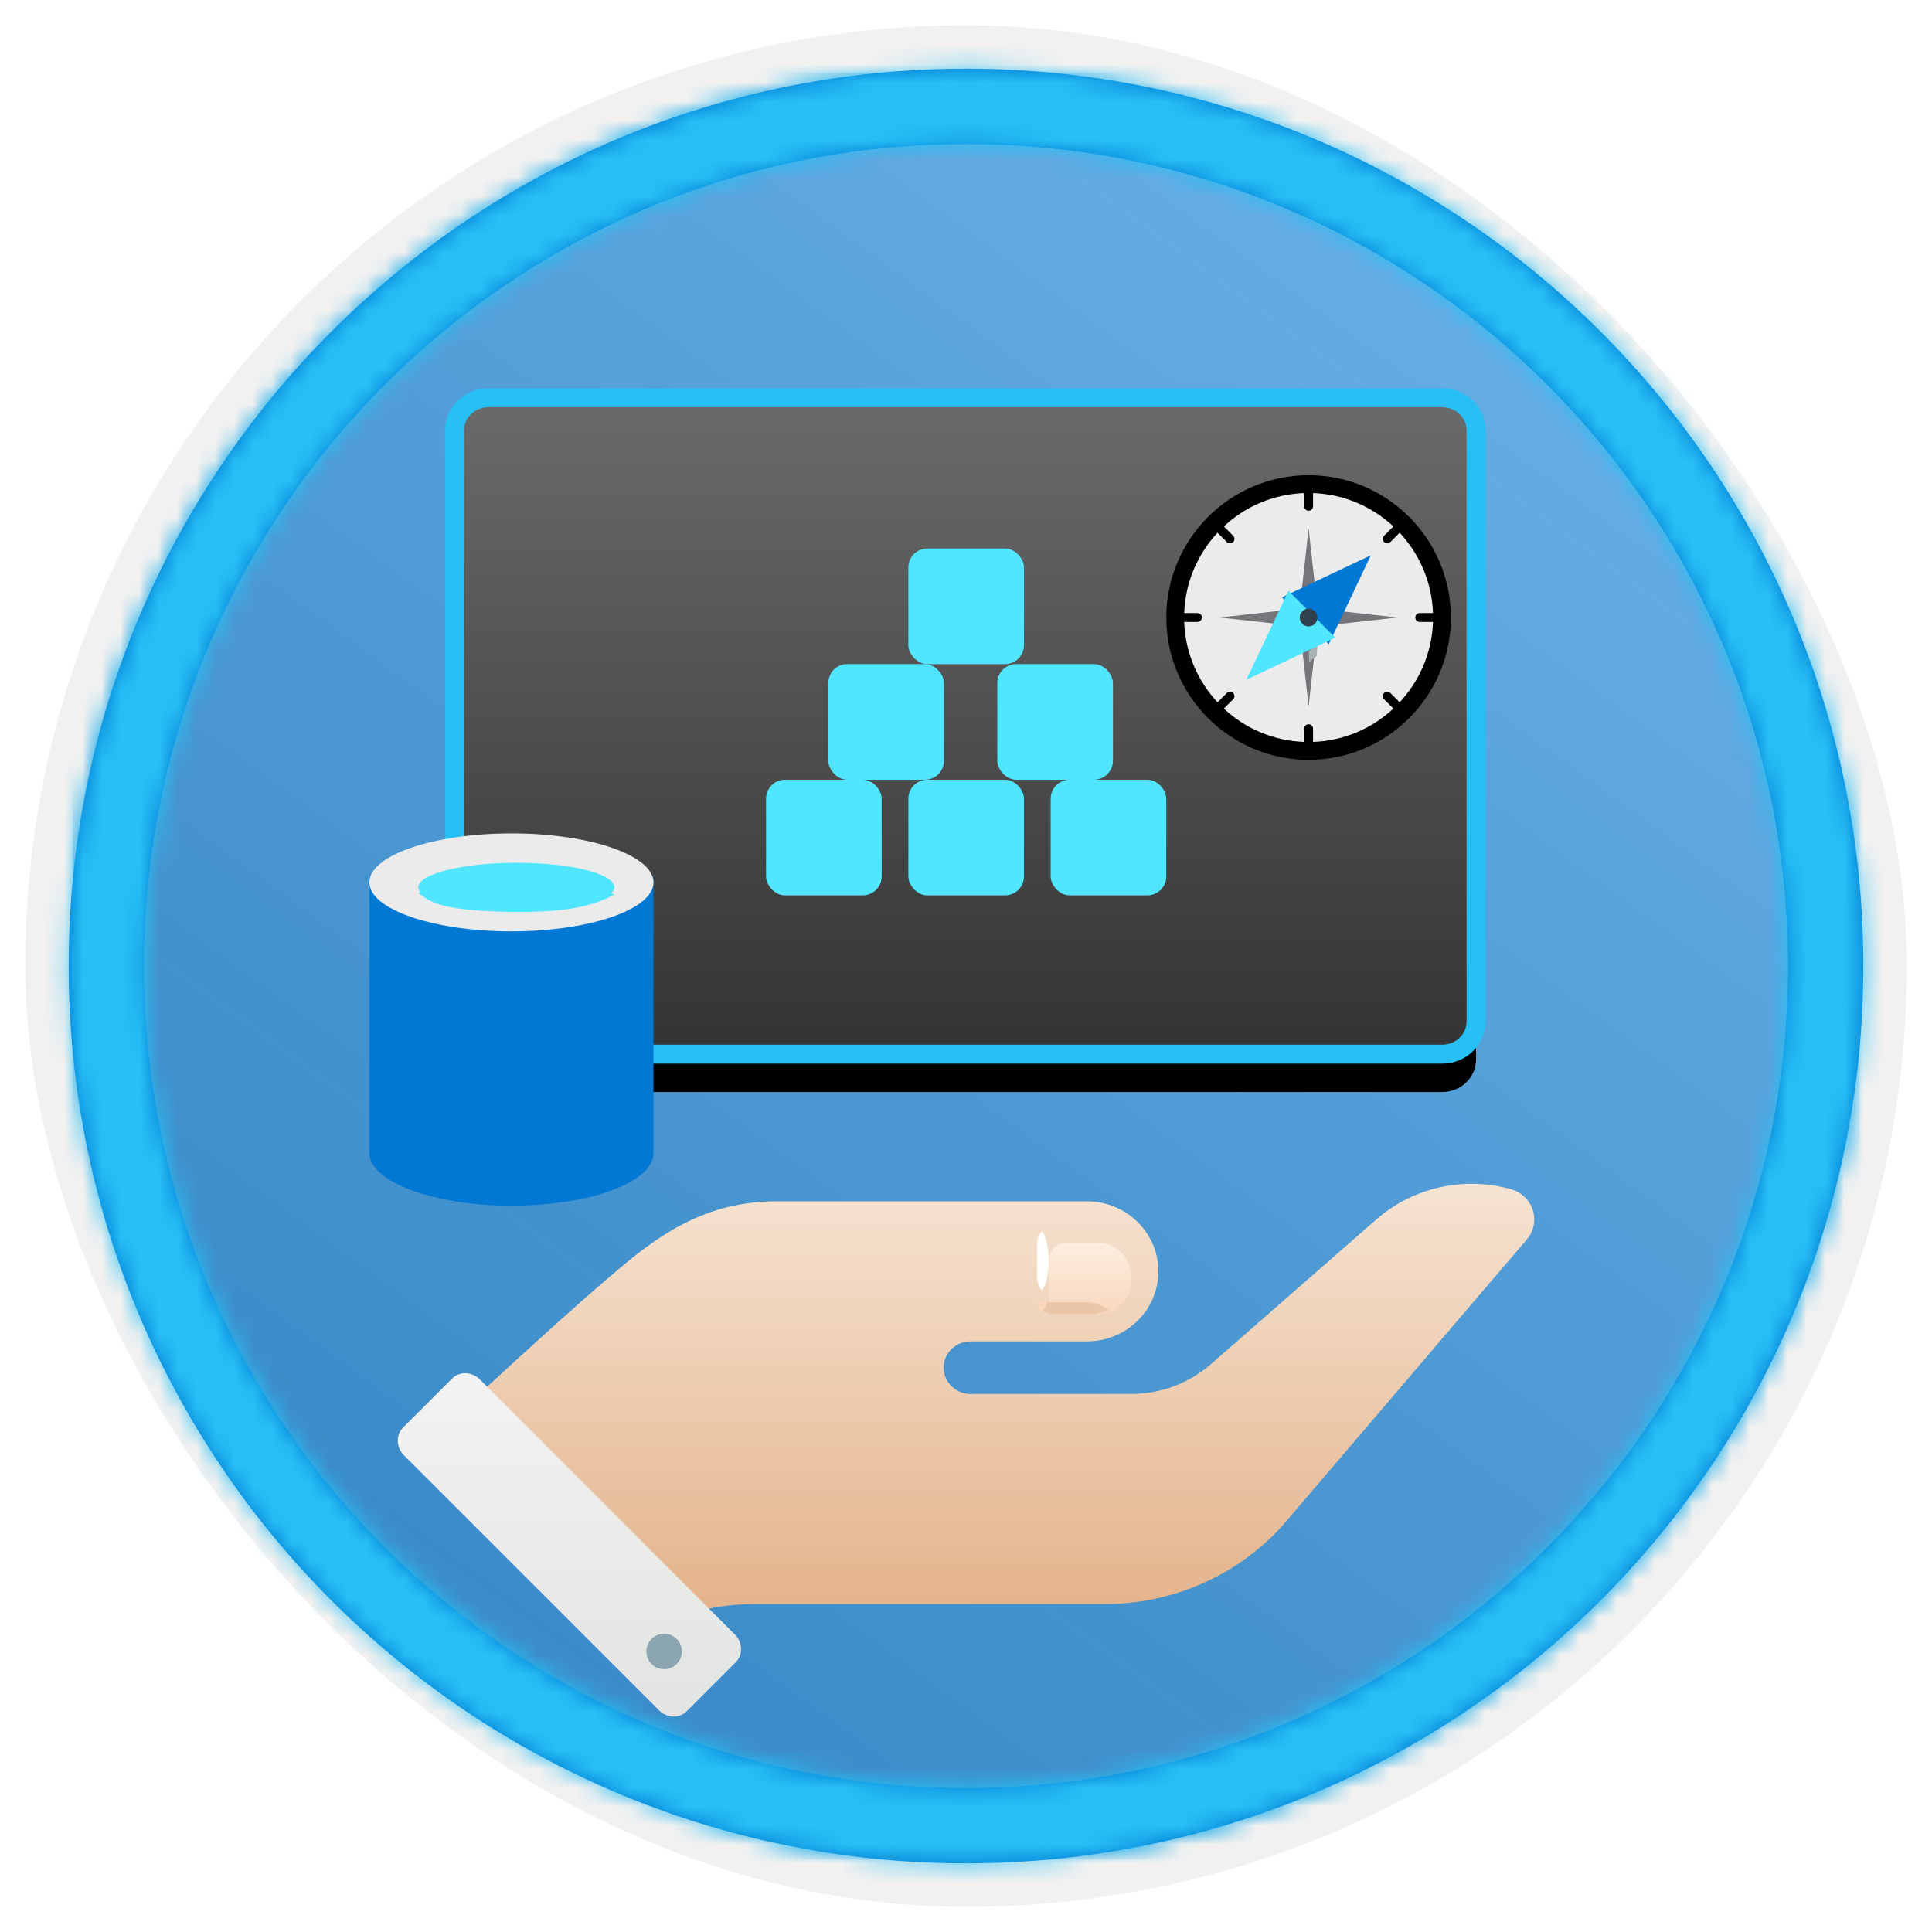
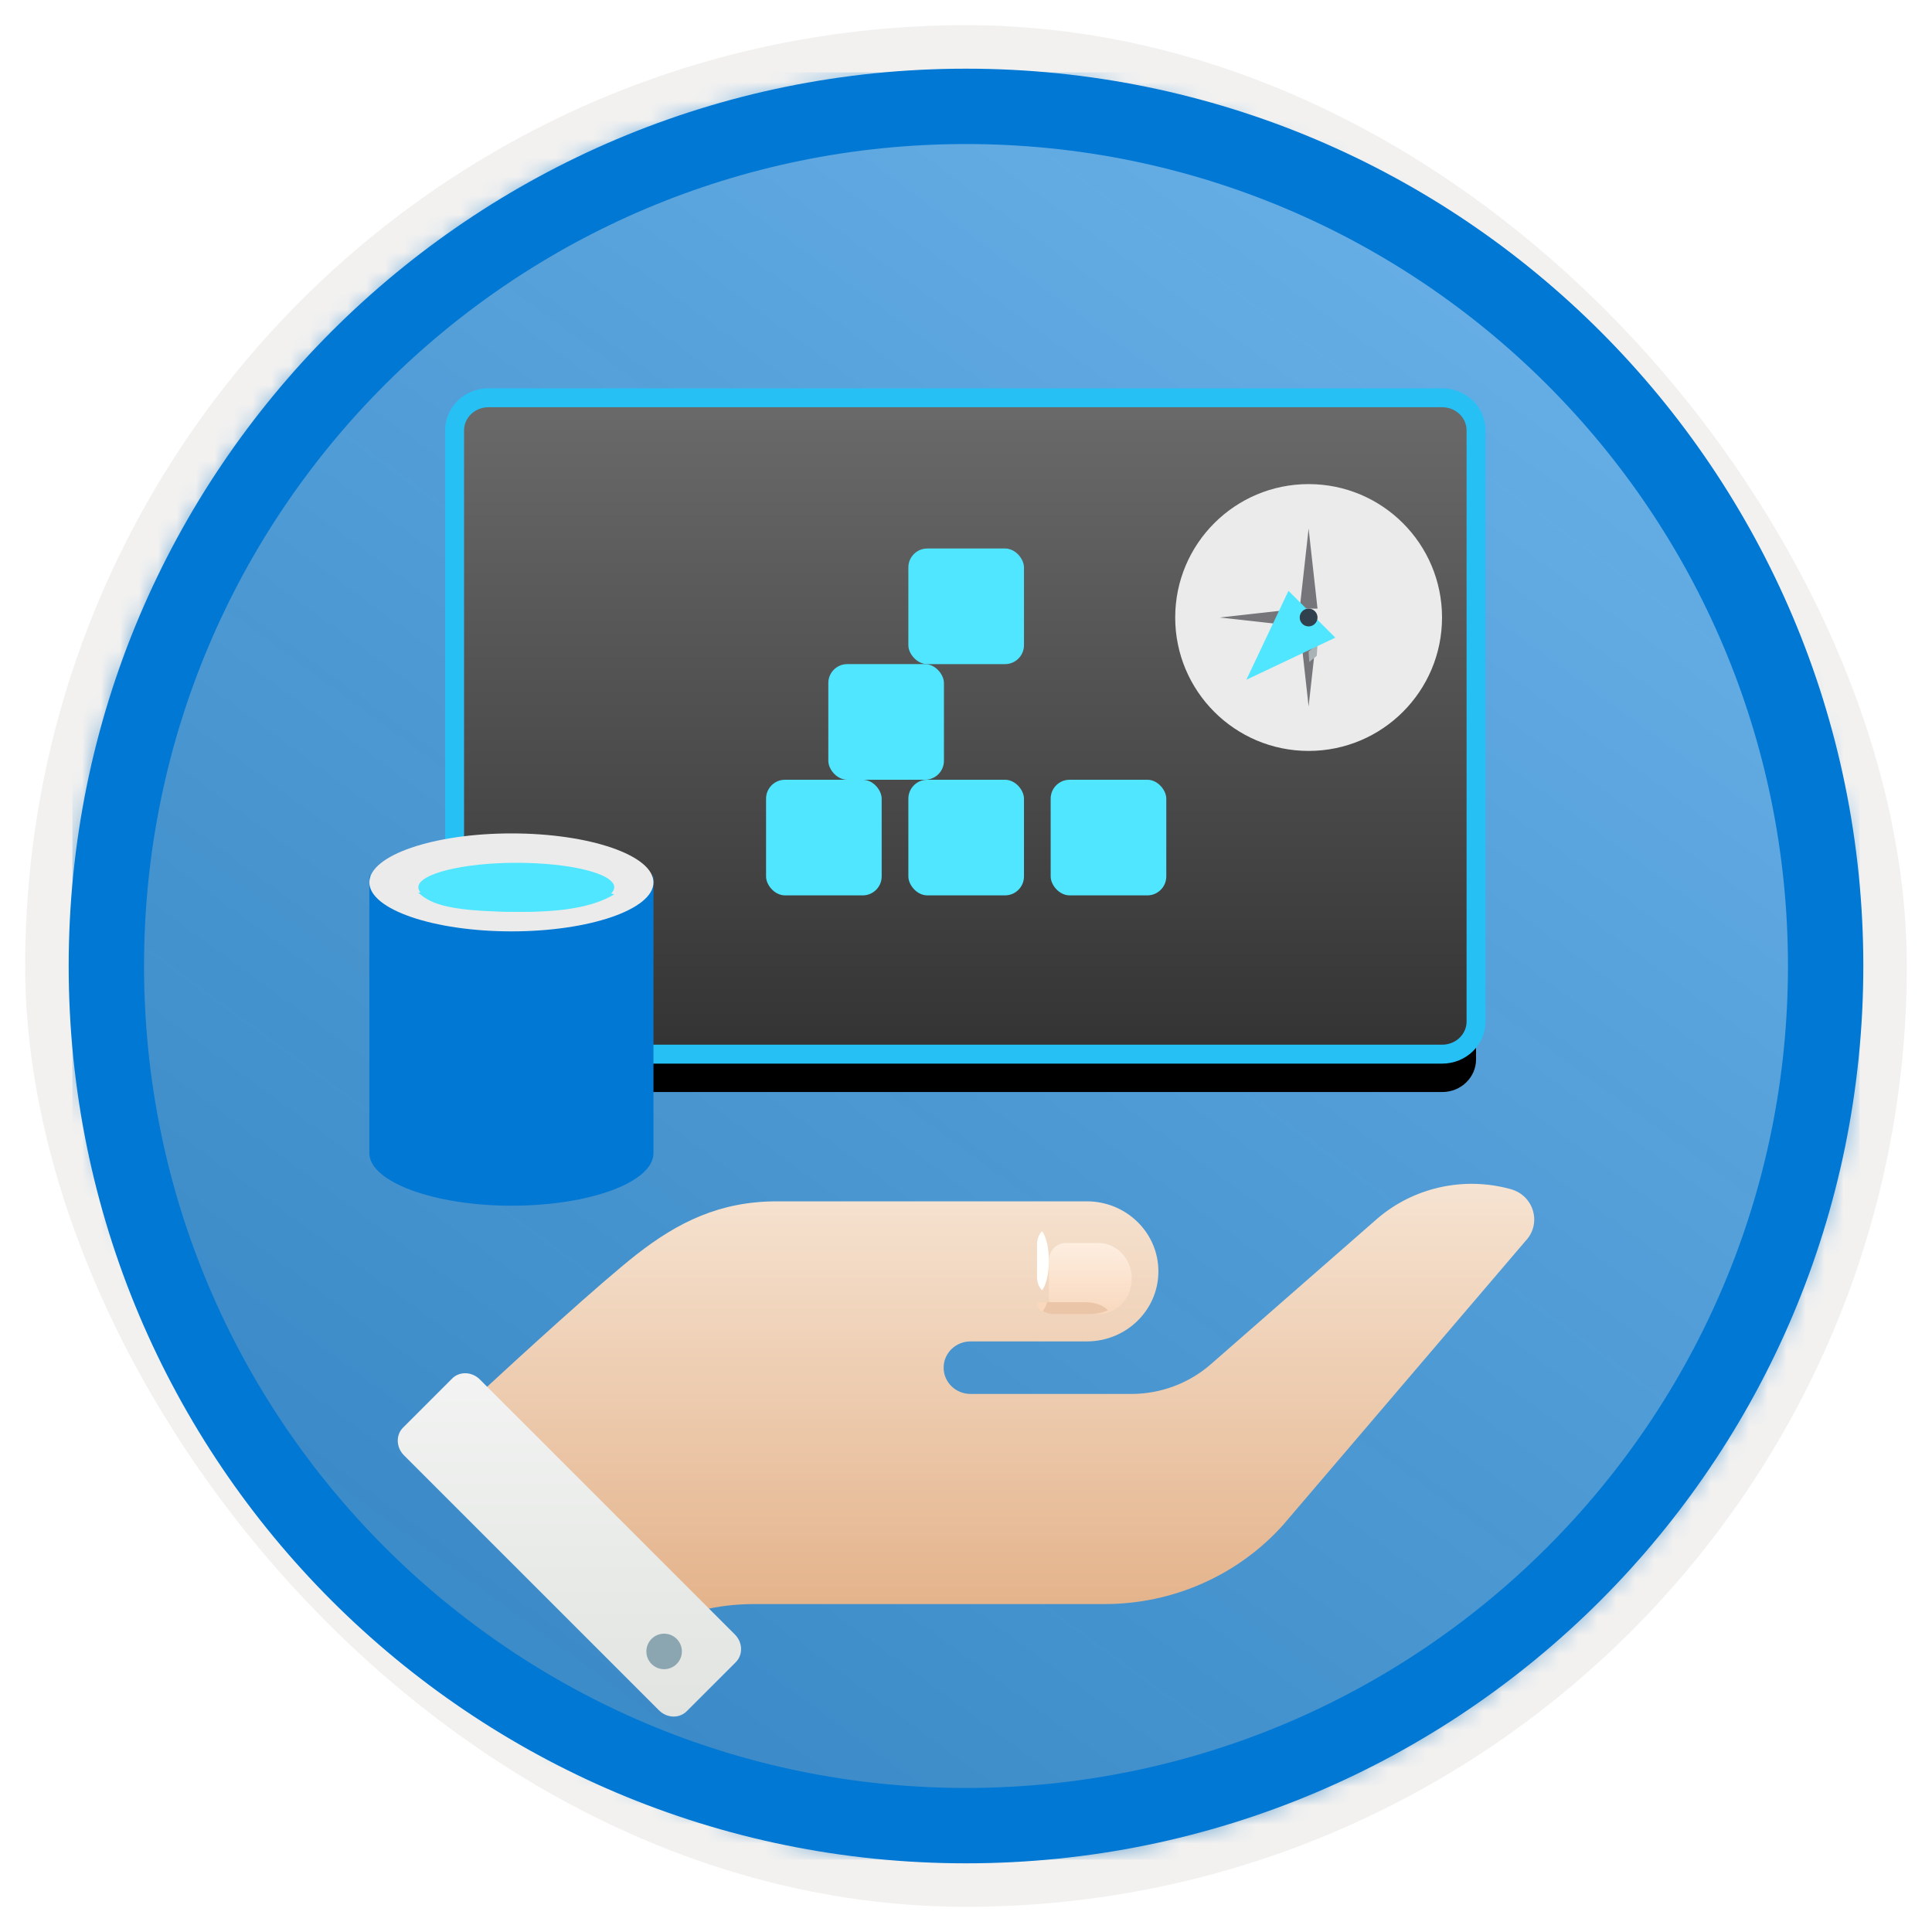
<svg xmlns="http://www.w3.org/2000/svg" xmlns:xlink="http://www.w3.org/1999/xlink" width="102px" height="102px" viewBox="0 0 102 102" version="1.1">
  <title>Azure Data Fundamentals: Explore relational data in Azure/explore-relational-data-offerings-in-azure</title>
  <defs>
    <rect id="path-1" x="0" y="0" width="94.34" height="94.34" rx="47.17" />
    <filter x="-2.9%" y="-2.9%" width="106.4%" height="106.4%" filterUnits="objectBoundingBox" id="filter-3">
      <feMorphology radius="2.5" operator="dilate" in="SourceAlpha" result="shadowSpreadOuter1" />
      <feOffset dx="0.5" dy="0.5" in="shadowSpreadOuter1" result="shadowOffsetOuter1" />
      <feMorphology radius="1" operator="erode" in="SourceAlpha" result="shadowInner" />
      <feOffset dx="0.5" dy="0.5" in="shadowInner" result="shadowInner" />
      <feComposite in="shadowOffsetOuter1" in2="shadowInner" operator="out" result="shadowOffsetOuter1" />
      <feColorMatrix values="0 0 0 0 0.822   0 0 0 0 0.832   0 0 0 0 0.836  0 0 0 1 0" type="matrix" in="shadowOffsetOuter1" />
    </filter>
    <linearGradient x1="77.83%" y1="11.2%" x2="-99.689%" y2="253.808%" id="linearGradient-4">
      <stop stop-color="#FFFFFF" offset="0%" />
      <stop stop-color="#000000" stop-opacity="0.5" offset="100%" />
    </linearGradient>
    <rect id="path-5" x="0" y="0" width="94.34" height="94.34" />
    <rect id="path-6" x="0" y="0" width="94.34" height="94.34" />
    <path d="M48.113,0.739 C74.277,0.739 95.487,21.949 95.487,48.113 C95.487,74.277 74.277,95.487 48.113,95.487 C21.949,95.487 0.739,74.277 0.739,48.113 C0.739,21.949 21.949,0.739 48.113,0.739 Z M48.113,4.717 C24.146,4.717 4.717,24.146 4.717,48.113 C4.717,72.08 24.146,91.509 48.113,91.509 C72.08,91.509 91.509,72.08 91.509,48.113 C91.509,24.146 72.08,4.717 48.113,4.717 Z" id="path-7" />
    <filter x="-20.0%" y="-42.7%" width="141.7%" height="188.4%" filterUnits="objectBoundingBox" id="filter-9">
      <feOffset dx="0" dy="2" in="SourceAlpha" result="shadowOffsetOuter1" />
      <feGaussianBlur stdDeviation="2" in="shadowOffsetOuter1" result="shadowBlurOuter1" />
      <feColorMatrix values="0 0 0 0 0   0 0 0 0 0   0 0 0 0 0  0 0 0 0.099 0" type="matrix" in="shadowBlurOuter1" result="shadowMatrixOuter1" />
      <feMerge>
        <feMergeNode in="shadowMatrixOuter1" />
        <feMergeNode in="SourceGraphic" />
      </feMerge>
    </filter>
    <linearGradient x1="50%" y1="0%" x2="50%" y2="100%" id="linearGradient-10">
      <stop stop-color="#F6E4D3" offset="0%" />
      <stop stop-color="#E4B38B" offset="100%" />
    </linearGradient>
    <linearGradient x1="50%" y1="0%" x2="50%" y2="100%" id="linearGradient-11">
      <stop stop-color="#F2F3F2" offset="0%" />
      <stop stop-color="#E1E4E1" offset="100%" />
    </linearGradient>
    <linearGradient x1="50%" y1="0%" x2="50%" y2="100%" id="linearGradient-12">
      <stop stop-color="#FDEEE0" offset="0%" />
      <stop stop-color="#F9D8BE" offset="100%" />
    </linearGradient>
    <linearGradient x1="50%" y1="0.67%" x2="50%" y2="100%" id="linearGradient-13">
      <stop stop-color="#6A6A6A" offset="0%" />
      <stop stop-color="#343333" offset="100%" />
    </linearGradient>
    <path d="M52.142,5.96468329e-13 C53.129,5.96468329e-13 53.928,0.771 53.928,1.722 L53.928,32.932 C53.928,33.883 53.129,34.654 52.142,34.654 L1.786,34.654 C0.8,34.654 -5.72051497e-13,33.883 -5.72051497e-13,32.932 L-5.72051497e-13,1.722 C-5.72051497e-13,0.771 0.8,5.96468329e-13 1.786,5.96468329e-13 L52.142,5.96468329e-13 Z" id="path-14" />
    <filter x="-13.9%" y="-15.9%" width="127.8%" height="143.3%" filterUnits="objectBoundingBox" id="filter-15">
      <feMorphology radius="0.5" operator="dilate" in="SourceAlpha" result="shadowSpreadOuter1" />
      <feOffset dx="0" dy="2" in="shadowSpreadOuter1" result="shadowOffsetOuter1" />
      <feGaussianBlur stdDeviation="2" in="shadowOffsetOuter1" result="shadowBlurOuter1" />
      <feComposite in="shadowBlurOuter1" in2="SourceAlpha" operator="out" result="shadowBlurOuter1" />
      <feColorMatrix values="0 0 0 0 0   0 0 0 0 0   0 0 0 0 0  0 0 0 0.1 0" type="matrix" in="shadowBlurOuter1" />
    </filter>
    <filter x="-26.6%" y="-26.6%" width="159.7%" height="159.7%" filterUnits="objectBoundingBox" id="filter-16">
      <feOffset dx="0" dy="2" in="SourceAlpha" result="shadowOffsetOuter1" />
      <feColorMatrix values="0 0 0 0 0   0 0 0 0 0   0 0 0 0 0  0 0 0 0.096 0" type="matrix" in="shadowOffsetOuter1" result="shadowMatrixOuter1" />
      <feMerge>
        <feMergeNode in="shadowMatrixOuter1" />
        <feMergeNode in="SourceGraphic" />
      </feMerge>
    </filter>
    <filter x="-80.0%" y="-61.1%" width="260.0%" height="223.9%" filterUnits="objectBoundingBox" id="filter-17">
      <feOffset dx="0" dy="2" in="SourceAlpha" result="shadowOffsetOuter1" />
      <feGaussianBlur stdDeviation="2" in="shadowOffsetOuter1" result="shadowBlurOuter1" />
      <feColorMatrix values="0 0 0 0 0   0 0 0 0 0   0 0 0 0 0  0 0 0 0.1 0" type="matrix" in="shadowBlurOuter1" result="shadowMatrixOuter1" />
      <feMerge>
        <feMergeNode in="shadowMatrixOuter1" />
        <feMergeNode in="SourceGraphic" />
      </feMerge>
    </filter>
  </defs>
  <g id="Badges" stroke="none" stroke-width="1" fill="none" fill-rule="evenodd">
    <g id="Azure-Data-Fundamentals:-Explore-relational-data-in-Azure" transform="translate(-159, -699)">
      <g id="Azure-Data-Fundamentals:-Explore-relational-data-in-Azure/explore-relational-data-offerings-in-azure" transform="translate(160, 700)">
        <g id="Badge-Plates/Circle">
          <g id="BG" transform="translate(2.83, 2.83)">
            <mask id="mask-2" fill="white">
              <use xlink:href="#path-1" />
            </mask>
            <g>
              <use fill="black" fill-opacity="1" filter="url(#filter-3)" xlink:href="#path-1" />
              <rect stroke="#F2F1F0" stroke-width="2.5" x="-1.25" y="-1.25" width="96.84" height="96.84" rx="48.42" />
            </g>
            <g id="Colors/Azure/BG-Solid-Badges" mask="url(#mask-2)">
              <g id="Rectangle">
                <use fill="#0078D4" xlink:href="#path-5" />
                <use fill-opacity="0.4" fill="url(#linearGradient-4)" xlink:href="#path-5" />
              </g>
              <g id="Rectangle-Copy">
                <use fill="#0078D4" xlink:href="#path-6" />
                <use fill-opacity="0.4" fill="url(#linearGradient-4)" xlink:href="#path-6" />
              </g>
            </g>
          </g>
          <g id="Border" transform="translate(1.887, 1.887)">
            <mask id="mask-8" fill="white">
              <use xlink:href="#path-7" />
            </mask>
            <use id="Boarder" fill="#0078D4" fill-rule="nonzero" xlink:href="#path-7" />
            <g id="Colors/Azure/Border" mask="url(#mask-8)" fill="#27C0F5">
              <g transform="translate(-1.887, -1.887)" id="Rectangle">
-                 <rect x="0" y="0" width="100" height="100" />
-               </g>
+                 </g>
            </g>
          </g>
        </g>
        <g id="Group-7" filter="url(#filter-9)" transform="translate(20, 59.5)">
          <path d="M58.768,0.284 C56.295,-0.407 53.633,0.182 51.705,1.846 L42.899,9.549 C41.746,10.544 40.262,11.093 38.724,11.093 L30.237,11.093 C29.454,11.093 28.819,10.472 28.819,9.707 C28.819,8.941 29.454,8.32 30.237,8.32 C30.237,8.32 36.155,8.32 36.378,8.32 C38.466,8.32 40.158,6.664 40.158,4.622 C40.158,2.58 38.466,0.924 36.378,0.924 C36.155,0.924 28.436,0.924 25.985,0.924 C24.604,0.924 21.495,0.924 20.019,0.924 C17.014,0.924 14.79,2.024 12.612,3.727 C10.674,5.243 6.377,9.179 4.375,11.029 L16.1,22.5 C16.882,22.314 17.785,22.187 18.815,22.187 L37.323,22.187 C40.931,22.187 44.363,20.664 46.741,18.01 L59.551,3.004 C60.406,2.095 59.982,0.623 58.768,0.284" id="Fill-168" fill="url(#linearGradient-10)" />
          <path d="M17.845,25.255 L15.255,27.845 C14.864,28.237 14.209,28.215 13.791,27.797 L0.328,14.334 C-0.09,13.916 -0.112,13.261 0.28,12.87 L2.87,10.28 C3.261,9.888 3.916,9.91 4.334,10.328 L17.797,23.791 C18.215,24.209 18.237,24.864 17.845,25.255" id="Fill-169" fill="url(#linearGradient-11)" />
          <path d="M15,24.688 C15,25.205 14.58,25.625 14.062,25.625 C13.545,25.625 13.125,25.205 13.125,24.688 C13.125,24.17 13.545,23.75 14.062,23.75 C14.58,23.75 15,24.17 15,24.688" id="Fill-176" fill="#8BA6B1" />
          <path d="M34.375,4.062 C34.375,3.545 34.767,3.125 35.25,3.125 L37,3.125 C37.967,3.125 38.75,3.964 38.75,5 C38.75,6.035 37.967,6.875 37,6.875 L35.25,6.875 C34.767,6.875 34.375,6.455 34.375,5.938 L34.375,4.062 Z" id="Fill-180" fill="url(#linearGradient-12)" />
          <path d="M34.67,6.875 L36.51,6.875 C36.875,6.875 37.214,6.801 37.5,6.676 C37.249,6.428 36.839,6.25 36.318,6.25 L33.75,6.25 C33.75,6.595 34.162,6.875 34.67,6.875" id="Fill-181" fill="#EAC5A7" />
          <path d="M34.375,4.062 C34.375,3.371 34.229,2.78 34.019,2.5 C33.86,2.657 33.75,2.902 33.75,3.194 L33.75,4.931 C33.75,5.222 33.86,5.468 34.019,5.625 C34.229,5.345 34.375,4.754 34.375,4.062" id="Fill-182" fill="#FFFFFE" />
          <path d="M34.019,6.749 C34.131,6.641 34.224,6.464 34.287,6.25 L33.75,6.25 C33.75,6.459 33.86,6.636 34.019,6.749" id="Fill-183" fill="#F9D8BE" />
        </g>
        <g id="Group-4" transform="translate(23, 20)">
          <g id="Fill-1">
            <use fill="black" fill-opacity="1" filter="url(#filter-15)" xlink:href="#path-14" />
            <use stroke="#27C0F5" stroke-width="1" fill="url(#linearGradient-13)" fill-rule="evenodd" xlink:href="#path-14" />
          </g>
          <g id="Rectangle-" transform="translate(16.444, 7.958)" fill="#50E6FF">
            <rect id="Rectangle-Copy-24" x="7.513" y="12.209" width="6.104" height="6.104" rx="1" />
            <rect id="Rectangle-Copy-25" x="15.026" y="12.209" width="6.104" height="6.104" rx="1" />
            <rect id="Rectangle-Copy-26" x="0" y="12.209" width="6.104" height="6.104" rx="1" />
            <rect id="Rectangle-Copy-27" x="3.287" y="6.104" width="6.104" height="6.104" rx="1" />
-             <rect id="Rectangle-Copy-28" x="12.209" y="6.104" width="6.104" height="6.104" rx="1" />
            <rect id="Rectangle-Copy-29" x="7.513" y="0" width="6.104" height="6.104" rx="1" />
          </g>
          <g id="Compass-" filter="url(#filter-16)" transform="translate(37.575, 2.088)">
            <path d="M14.557,7.513 C14.557,11.403 11.403,14.557 7.513,14.557 C3.623,14.557 0.47,11.403 0.47,7.513 C0.47,3.623 3.623,0.47 7.513,0.47 C11.403,0.47 14.557,3.623 14.557,7.513" id="Fill-49" fill="#EBEBEB" />
-             <path d="M12.321,11.989 L11.83,11.498 C11.738,11.406 11.589,11.406 11.498,11.498 C11.406,11.589 11.406,11.738 11.498,11.83 L11.989,12.321 C10.868,13.366 9.384,14.023 7.748,14.081 L7.748,13.383 C7.748,13.253 7.643,13.148 7.513,13.148 C7.383,13.148 7.278,13.253 7.278,13.383 L7.278,14.081 C5.643,14.023 4.158,13.366 3.037,12.321 L3.529,11.83 C3.62,11.738 3.62,11.589 3.529,11.498 C3.437,11.406 3.288,11.406 3.197,11.498 L2.705,11.989 C1.66,10.868 1.003,9.384 0.945,7.748 L1.643,7.748 C1.773,7.748 1.878,7.643 1.878,7.513 C1.878,7.383 1.773,7.278 1.643,7.278 L0.945,7.278 C1.003,5.643 1.66,4.158 2.705,3.037 L3.197,3.529 C3.242,3.575 3.302,3.597 3.363,3.597 C3.423,3.597 3.483,3.575 3.529,3.529 C3.62,3.437 3.62,3.288 3.529,3.197 L3.037,2.705 C4.158,1.66 5.643,1.003 7.278,0.945 L7.278,1.643 C7.278,1.773 7.383,1.878 7.513,1.878 C7.643,1.878 7.748,1.773 7.748,1.643 L7.748,0.945 C9.384,1.003 10.868,1.66 11.989,2.705 L11.498,3.197 C11.406,3.288 11.406,3.437 11.498,3.529 C11.543,3.575 11.603,3.597 11.664,3.597 C11.724,3.597 11.784,3.575 11.83,3.529 L12.321,3.037 C13.366,4.158 14.023,5.643 14.081,7.278 L13.383,7.278 C13.253,7.278 13.148,7.383 13.148,7.513 C13.148,7.643 13.253,7.748 13.383,7.748 L14.081,7.748 C14.023,9.384 13.366,10.868 12.321,11.989 Z M7.513,0 C3.37,0 0,3.37 0,7.513 C0,11.656 3.37,15.026 7.513,15.026 C11.656,15.026 15.026,11.656 15.026,7.513 C15.026,3.37 11.656,0 7.513,0 L7.513,0 Z" id="Fill-55" fill="#000000" />
            <polyline id="Fill-56" fill="#75757A" points="7.983 7.043 7.043 7.043 7.513 2.817 7.983 7.043" />
-             <polyline id="Fill-57" fill="#75757A" points="7.983 7.983 7.983 7.043 12.209 7.513 7.983 7.983" />
            <polyline id="Fill-58" fill="#75757A" points="7.043 7.043 7.043 7.983 2.817 7.513 7.043 7.043" />
            <polyline id="Fill-59" fill="#75757A" points="7.043 7.983 7.983 7.983 7.513 12.209 7.043 7.983" />
-             <polyline id="Fill-60" fill="#0078D4" points="8.576 8.922 6.104 6.45 10.8 4.226 8.576 8.922" />
            <polyline id="Fill-61" fill="#A9B3B6" points="7.513 9.309 7.548 9.861 7.944 9.535 7.983 8.922 7.513 9.309" />
            <polyline id="Fill-62" fill="#50E6FF" points="6.45 6.104 8.922 8.576 4.226 10.8 6.45 6.104" />
            <path d="M7.983,7.513 C7.983,7.772 7.772,7.983 7.513,7.983 C7.254,7.983 7.043,7.772 7.043,7.513 C7.043,7.254 7.254,7.043 7.513,7.043 C7.772,7.043 7.983,7.254 7.983,7.513" id="Fill-65" fill="#30404D" />
          </g>
        </g>
        <g id="Database" filter="url(#filter-17)" transform="translate(18.5, 41)" fill-rule="nonzero">
          <path d="M7.508,4.849 C3.356,4.849 0,3.607 0,2.069 L0,16.875 C0,18.393 3.39,19.635 7.407,19.655 L7.508,19.655 C11.644,19.655 15,18.413 15,16.875 L15,2.069 C15,3.607 11.644,4.849 7.508,4.849 Z" id="Path" fill="#0078D4" />
          <path d="M15,2.586 C15,4.017 11.61,5.172 7.508,5.172 C3.407,5.172 0,4.017 0,2.586 C0,1.156 3.39,0 7.508,0 C11.627,0 15,1.156 15,2.586" id="Path" fill="#EBEBEB" />
          <path d="M7.766,4.138 C4.917,4.138 2.586,3.549 2.586,2.845 C2.586,2.141 4.902,1.552 7.766,1.552 C10.63,1.552 12.931,2.126 12.931,2.845 C12.931,3.549 10.615,4.138 7.766,4.138 Z" id="Path" fill="#50E6FF" />
          <path d="M2.586,3.134 C3.117,3.572 3.761,4.136 7.773,4.135 C9.978,4.17 11.735,3.932 12.931,3.218 C11.411,2.76 9.352,2.556 7.773,2.593 C6.195,2.554 4.106,2.674 2.586,3.134 Z" id="Path" fill="#50E6FF" />
        </g>
      </g>
    </g>
  </g>
</svg>